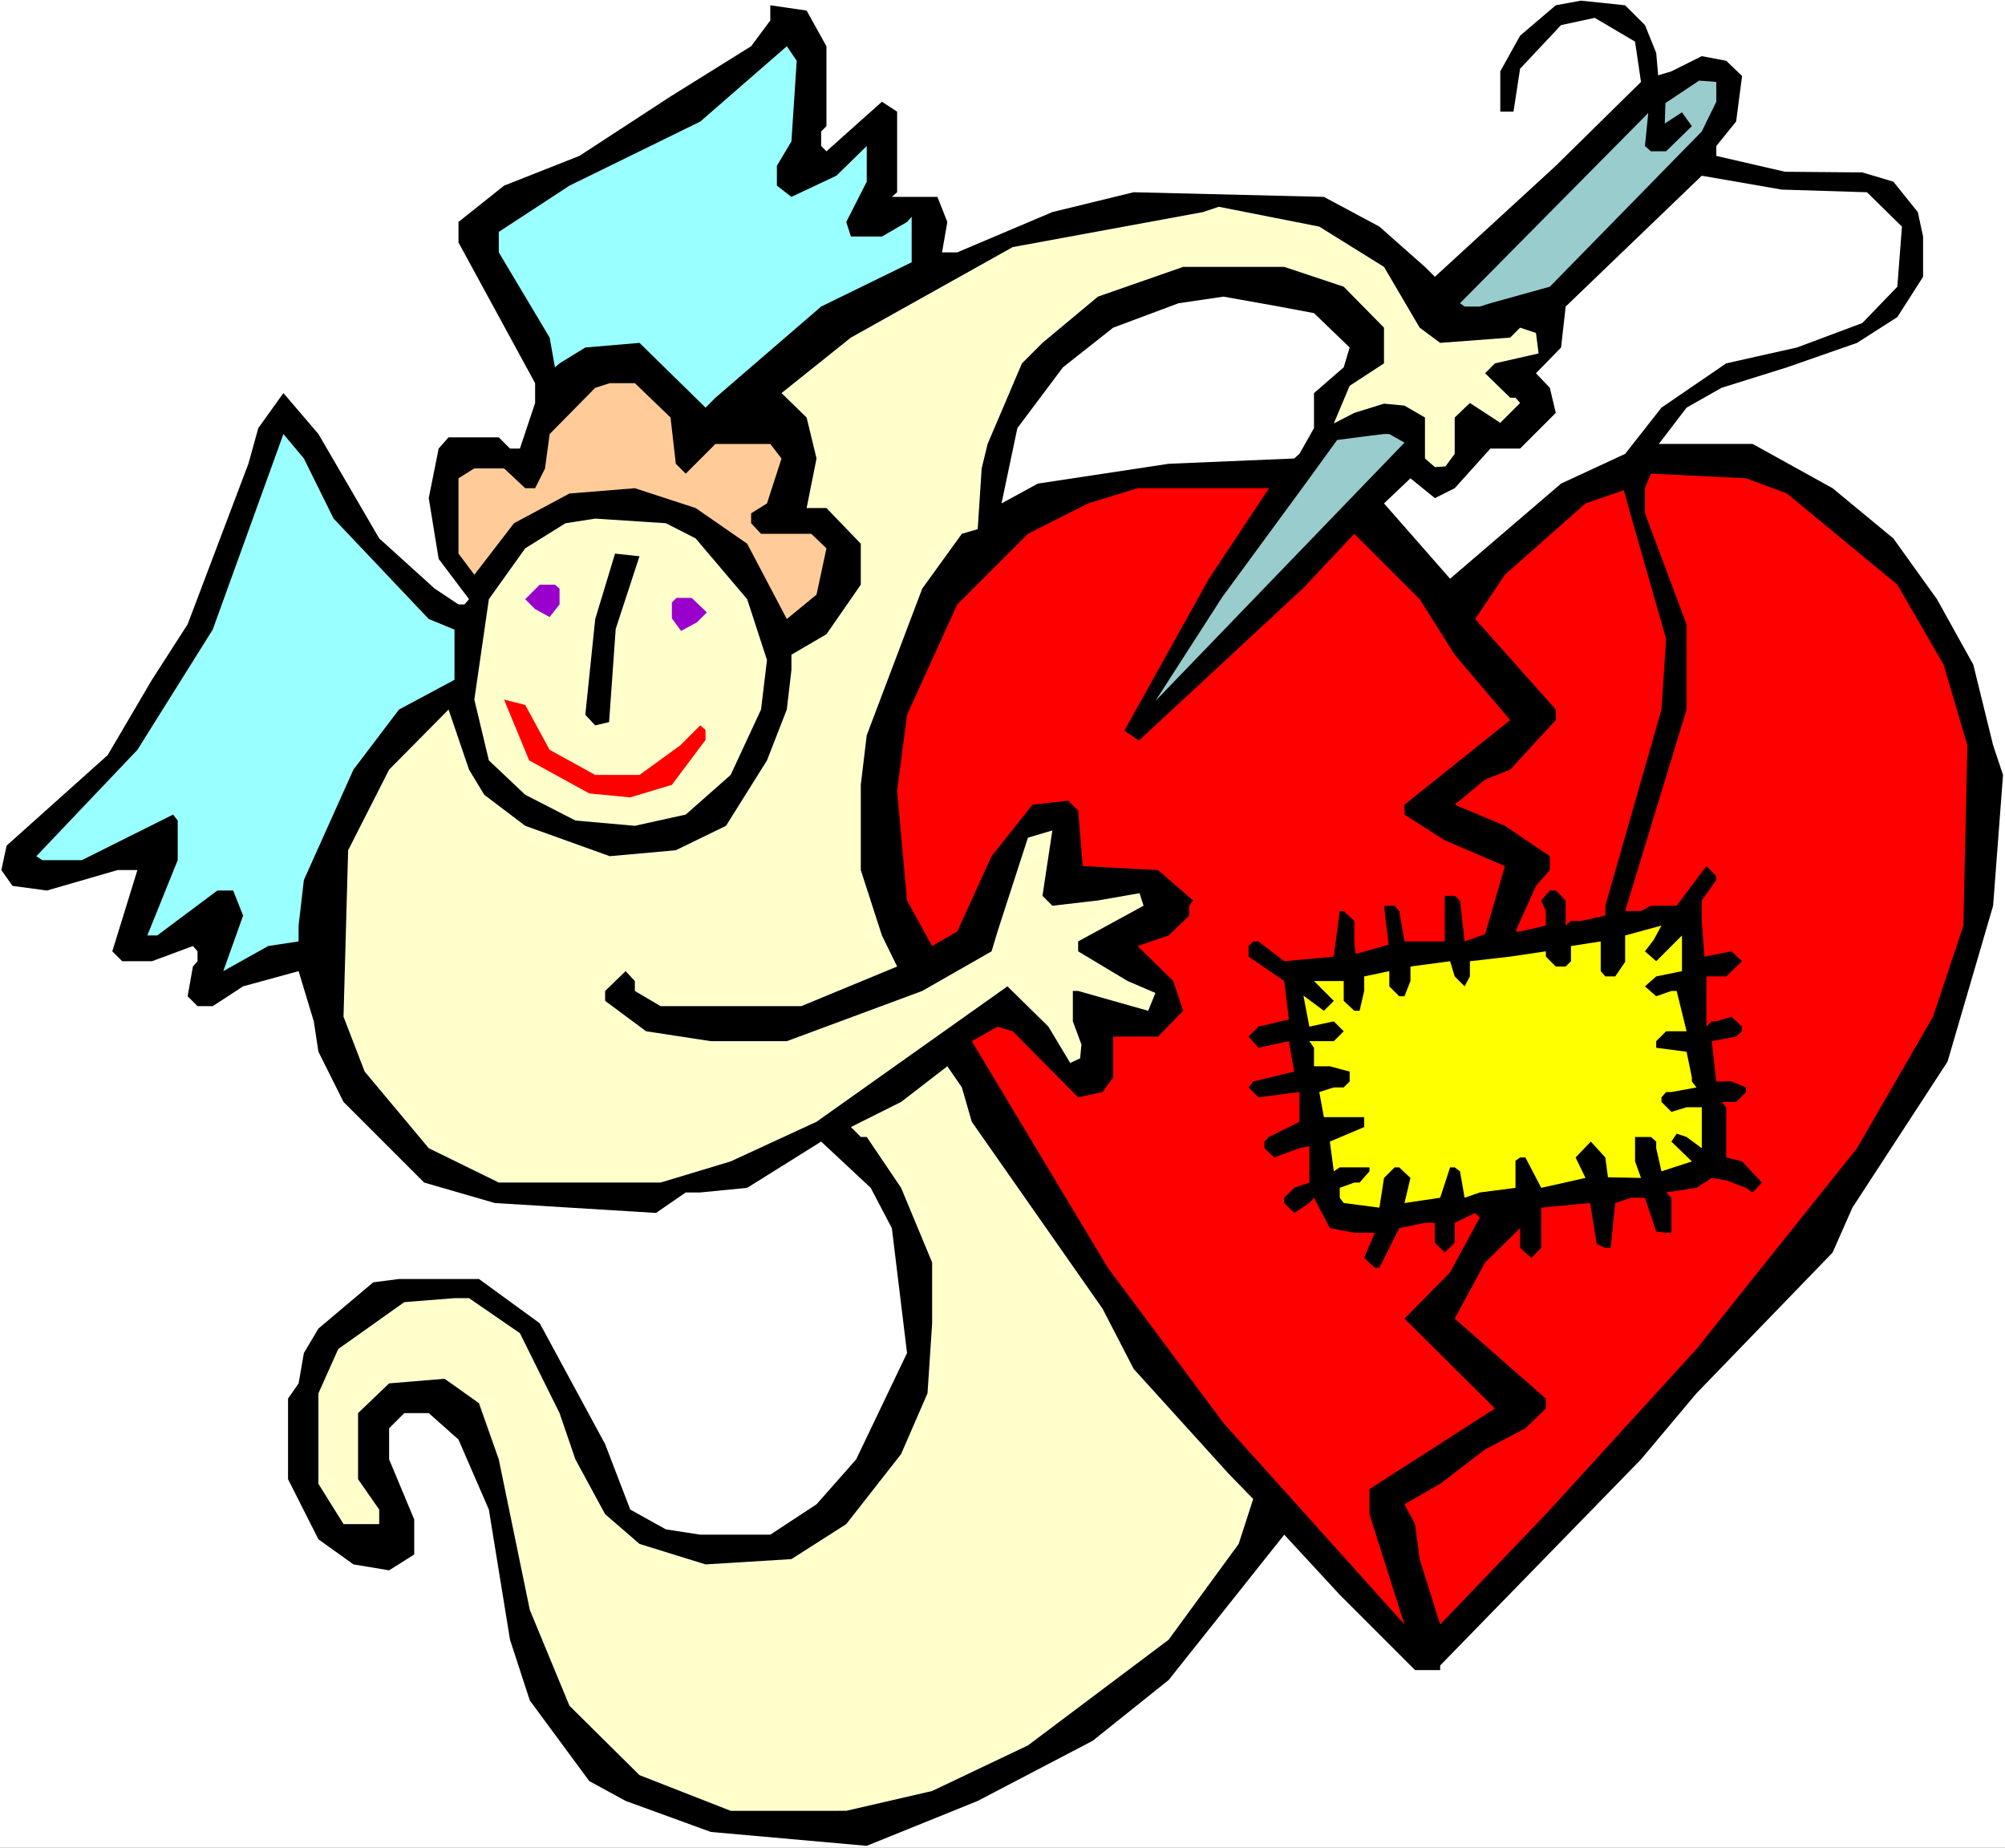
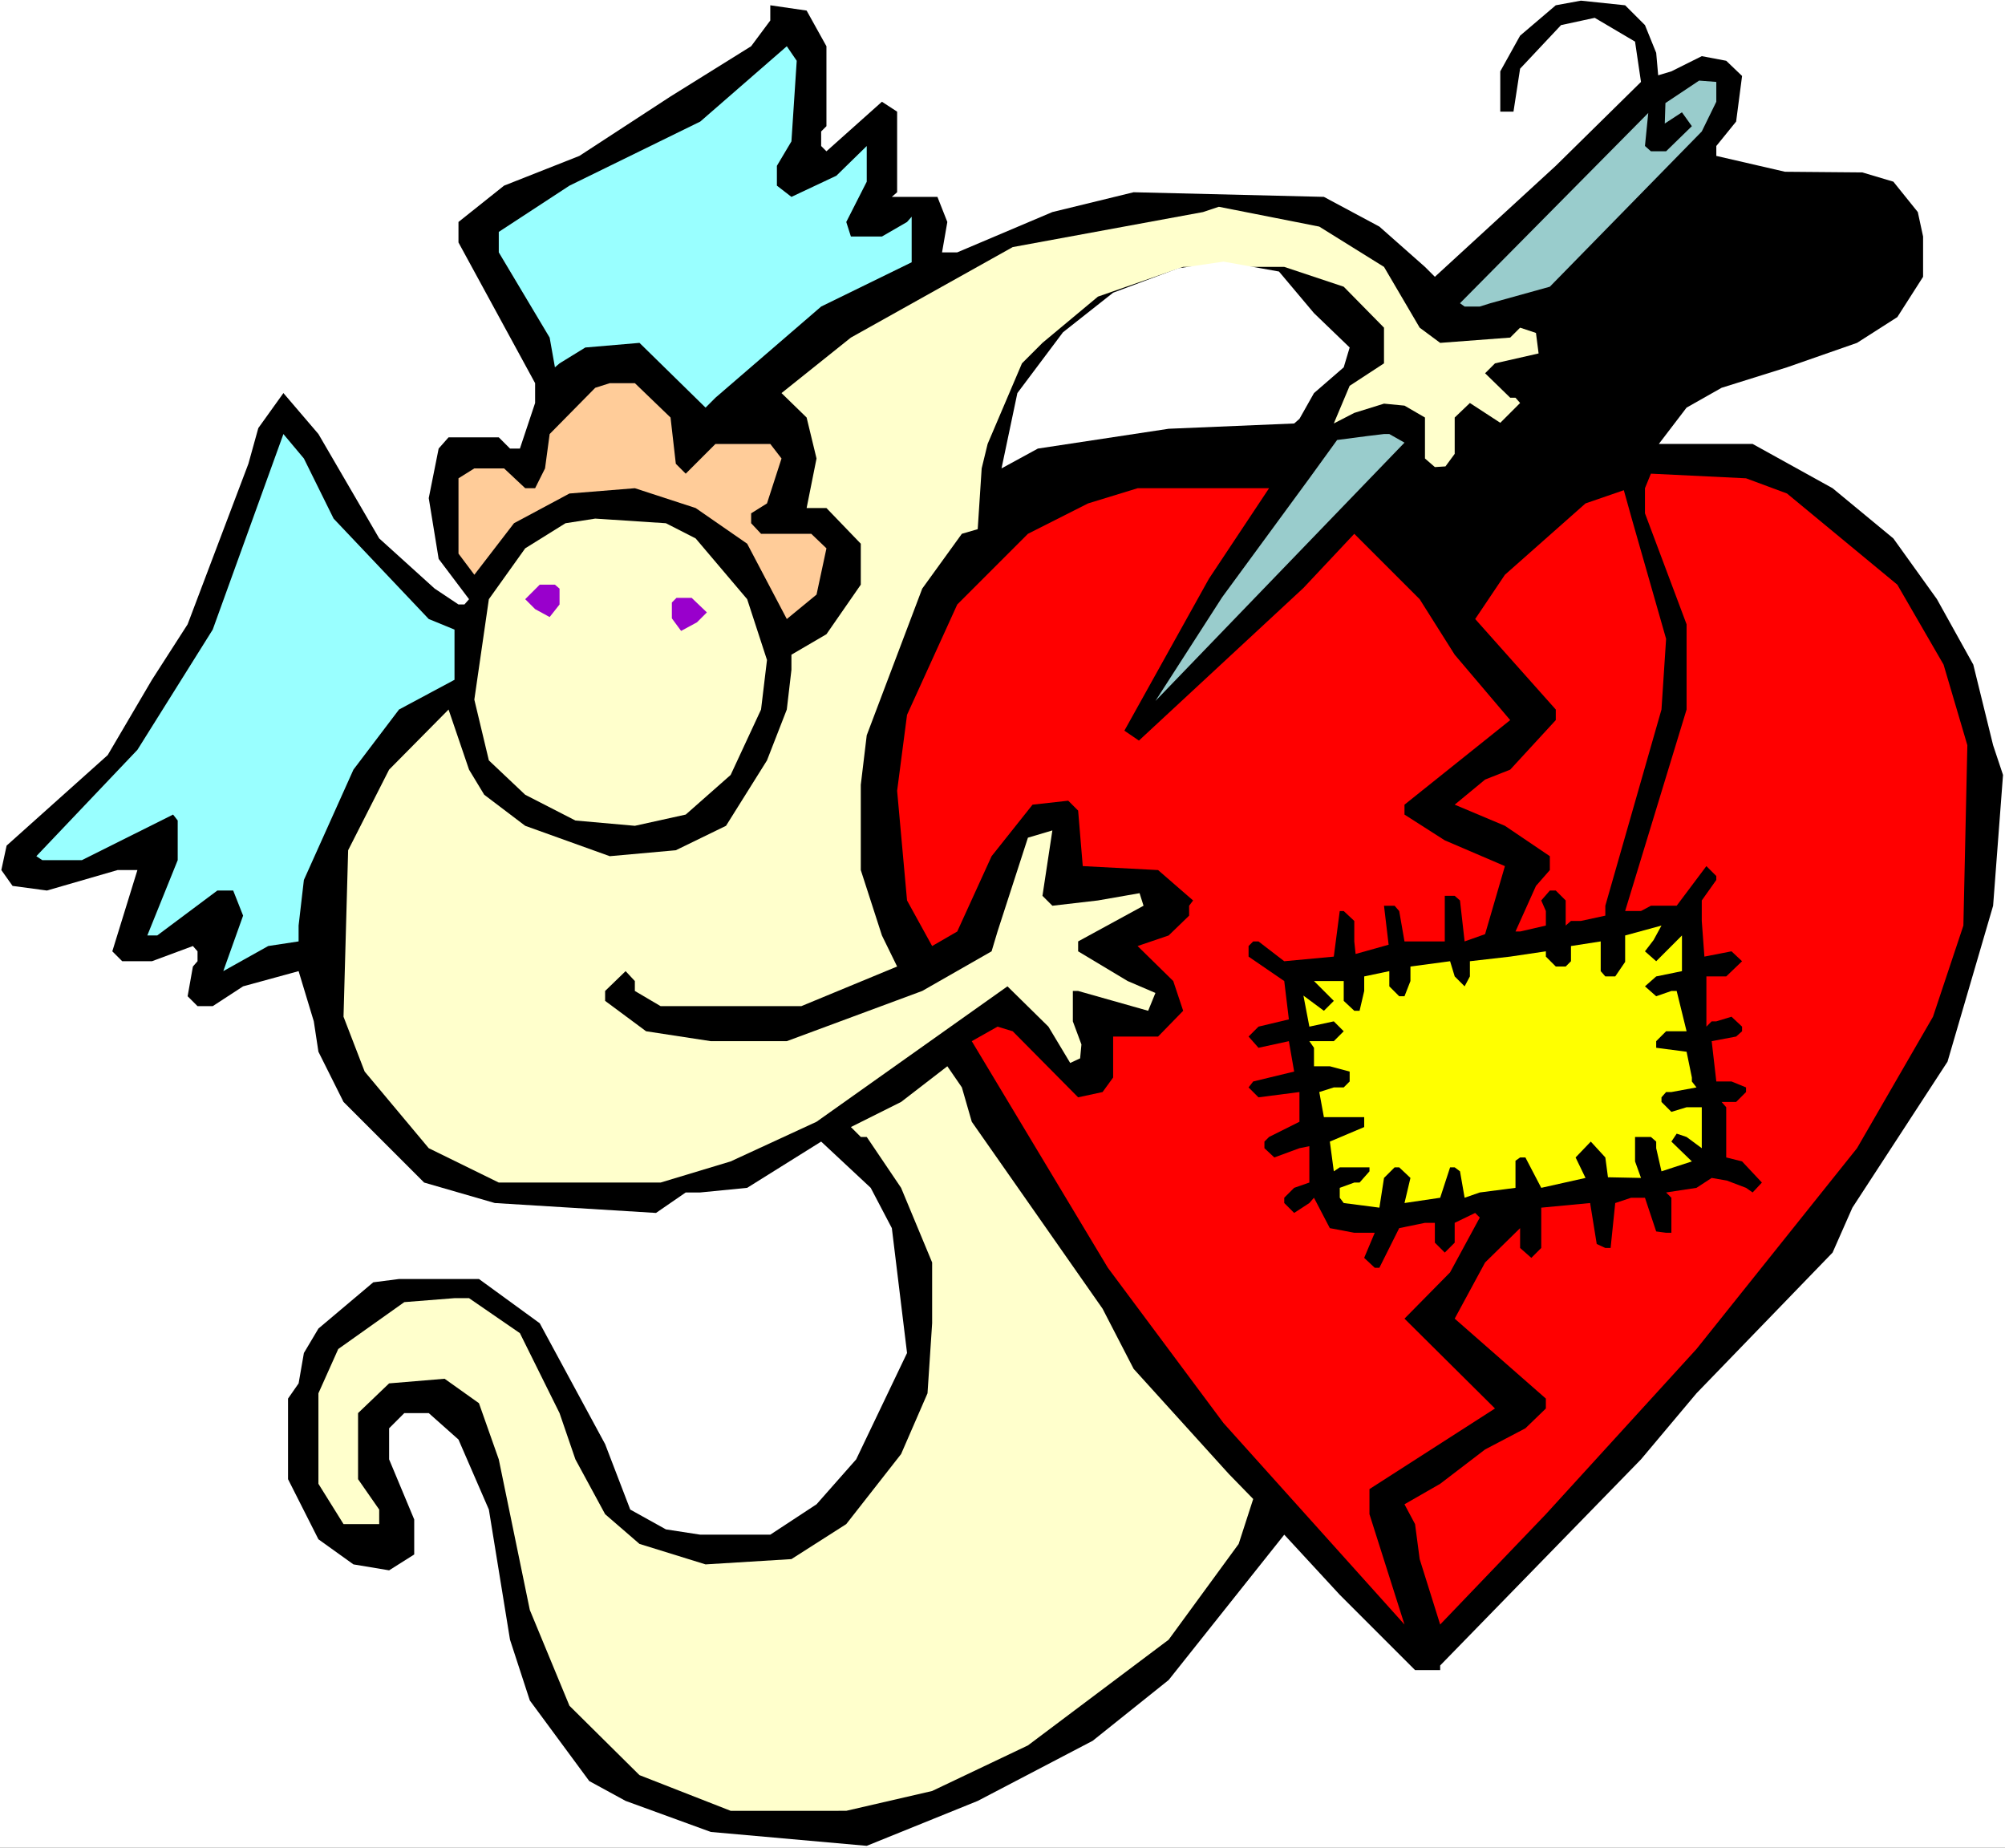
<svg xmlns="http://www.w3.org/2000/svg" xmlns:ns1="http://sodipodi.sourceforge.net/DTD/sodipodi-0.dtd" xmlns:ns2="http://www.inkscape.org/namespaces/inkscape" version="1.0" width="129.766mm" height="119.58mm" id="svg20" ns1:docname="Angel Mending Broken Heart.wmf">
  <rect width="100%" height="100%" fill="#333333" stroke="none" />
  <ns1:namedview id="namedview20" pagecolor="#ffffff" bordercolor="#000000" borderopacity="0.25" ns2:showpageshadow="2" ns2:pageopacity="0.0" ns2:pagecheckerboard="0" ns2:deskcolor="#d1d1d1" ns2:document-units="mm" />
  <defs id="defs1">
    <pattern id="WMFhbasepattern" patternUnits="userSpaceOnUse" width="6" height="6" x="0" y="0" />
  </defs>
  <path style="fill:#ffffff;fill-opacity:1;fill-rule:evenodd;stroke:none" d="M 0,451.957 H 490.455 V 0 H 0 Z" id="path1" />
  <path style="fill:#000000;fill-opacity:1;fill-rule:evenodd;stroke:none" d="m 402.384,6.14 2.747,6.787 0.485,5.494 3.232,-0.97 7.434,-3.716 5.979,1.131 3.878,3.716 -1.454,11.149 -4.848,5.979 v 2.424 l 16.806,3.878 18.907,0.162 7.595,2.262 5.979,7.433 1.293,5.979 v 9.857 l -6.302,9.857 -9.858,6.302 -17.13,5.979 -15.998,5.009 -8.565,4.848 -6.787,8.887 h 22.947 l 19.554,10.826 14.867,12.281 10.666,14.866 8.888,15.997 4.848,19.714 2.424,7.271 -2.424,31.994 -11.15,38.134 -23.27,35.711 -4.848,10.988 -33.29,34.418 -13.574,16.159 -49.126,50.415 v 1.131 h -6.141 l -18.422,-18.421 -13.574,-14.704 -28.28,35.549 -18.584,14.866 -28.118,14.704 -27.149,10.988 -38.138,-3.393 -20.846,-7.595 -8.888,-4.848 -14.544,-19.714 -4.848,-14.866 -5.171,-31.833 -7.434,-17.128 -7.272,-6.463 h -5.979 l -3.717,3.716 v 7.595 l 6.141,14.704 v 8.564 l -6.141,3.878 -8.726,-1.454 -8.565,-6.14 L 70.458,361.792 v -19.714 l 2.586,-3.716 1.293,-7.433 3.555,-5.979 13.413,-11.311 6.302,-0.808 h 19.554 l 14.867,10.826 15.998,29.57 6.141,15.997 8.726,4.848 8.403,1.293 h 17.13 l 11.312,-7.433 9.696,-10.988 12.443,-26.015 -3.717,-30.54 -5.171,-9.857 -12.12,-11.311 -18.099,11.311 -11.474,1.131 h -3.555 l -7.272,5.009 -39.43,-2.424 -17.291,-5.009 -19.715,-19.714 -6.141,-12.281 -1.131,-7.433 -3.717,-12.281 -13.574,3.716 -7.434,4.848 h -3.717 l -2.424,-2.424 1.293,-7.271 1.131,-1.293 v -2.424 l -1.131,-1.293 -10.019,3.716 h -7.272 l -2.424,-2.424 6.141,-19.875 h -4.848 l -17.291,5.009 -8.403,-1.131 -2.747,-3.878 1.293,-5.979 24.725,-22.137 10.827,-18.421 8.726,-13.573 14.867,-39.266 2.424,-8.726 6.141,-8.564 8.565,10.018 14.867,25.531 13.574,12.281 5.818,3.878 h 1.454 l 1.131,-1.293 -7.434,-9.857 -2.424,-14.866 2.424,-12.119 2.424,-2.747 h 12.282 l 2.747,2.747 h 2.424 l 3.717,-11.149 V 93.72 L 112.15,59.302 v -5.009 l 11.15,-8.887 18.422,-7.271 22.301,-14.543 19.715,-12.281 4.686,-6.302 V 1.293 l 8.888,1.293 4.848,8.726 v 19.552 l -1.293,1.293 V 35.711 l 1.293,1.293 13.574,-12.119 3.717,2.424 V 47.022 l -1.293,1.131 h 11.15 l 2.424,6.14 -1.293,7.433 h 3.717 l 23.27,-9.857 19.877,-4.848 46.541,1.131 13.574,7.271 11.15,9.857 2.424,2.424 29.573,-27.147 20.846,-20.521 -1.454,-9.857 -9.858,-5.817 -8.242,1.777 -10.019,10.665 -1.616,10.503 h -3.232 v -9.857 l 4.848,-8.726 8.726,-7.433 6.141,-1.131 10.827,1.131 z" id="path2" />
  <path style="fill:#99ffff;fill-opacity:1;fill-rule:evenodd;stroke:none" d="m 193.597,34.579 -3.555,5.979 v 4.848 l 3.555,2.747 10.989,-5.171 7.434,-7.271 v 8.726 l -5.01,9.857 1.131,3.555 h 7.595 l 6.141,-3.555 1.131,-1.293 V 64.15 l -22.139,10.826 -25.856,22.299 -2.424,2.424 -16.16,-15.835 -13.251,1.131 -6.302,3.878 -1.131,0.97 -1.293,-7.271 -12.443,-20.845 v -5.009 l 17.291,-11.311 31.997,-15.674 21.17,-18.421 2.424,3.555 z" id="path3" />
  <path style="fill:#99cccc;fill-opacity:1;fill-rule:evenodd;stroke:none" d="m 419.836,24.884 -3.555,7.271 -37.168,37.973 -14.544,4.04 -2.586,0.808 h -3.717 l -1.131,-0.808 46.056,-46.537 -0.808,8.079 1.454,1.293 h 3.717 l 6.302,-6.14 -2.424,-3.393 -4.202,2.747 0.162,-5.009 8.242,-5.494 4.202,0.323 z" id="path4" />
-   <path style="fill:#ffffff;fill-opacity:1;fill-rule:evenodd;stroke:none" d="m 456.681,47.022 8.565,8.402 -1.131,14.704 -8.565,8.887 -15.998,5.979 -17.291,3.878 -15.837,10.826 -8.888,11.311 -15.675,7.271 -26.018,22.299 -1.131,0.97 -16.16,-18.421 6.464,-6.14 5.979,4.848 4.848,-2.424 8.726,-9.695 h 7.272 l 8.726,-8.726 -1.454,-6.14 -3.394,-3.555 6.141,-6.302 1.131,-10.018 33.29,-31.994 19.554,3.393 z" id="path5" />
  <path style="fill:#ffffcc;fill-opacity:1;fill-rule:evenodd;stroke:none" d="m 338.552,65.281 8.726,14.866 5.01,3.716 17.13,-1.293 2.424,-2.424 3.878,1.293 0.646,5.009 -10.666,2.424 -2.424,2.424 6.141,5.979 h 1.293 l 1.131,1.293 -2.424,2.424 -2.424,2.424 -7.434,-4.848 -3.717,3.555 v 8.887 l -2.262,3.07 -2.586,0.162 -2.424,-2.101 v -10.018 l -5.01,-2.909 -5.01,-0.485 -7.272,2.262 -5.01,2.585 3.878,-9.21 8.403,-5.494 v -8.726 l -9.858,-10.018 -14.544,-4.848 h -24.725 l -20.846,7.271 -13.574,11.311 -5.01,5.009 -8.403,19.714 -1.454,5.979 -0.97,14.866 -3.878,1.131 -9.696,13.412 -13.574,35.872 -1.454,12.119 v 20.845 l 5.171,15.997 3.717,7.595 -23.432,9.695 h -34.421 l -6.302,-3.716 v -2.424 l -2.262,-2.424 -5.01,4.848 v 2.424 l 10.019,7.433 15.837,2.424 h 18.584 l 33.128,-12.281 16.968,-9.695 1.454,-4.848 7.434,-22.945 5.979,-1.777 -2.424,15.997 2.424,2.424 11.15,-1.293 10.181,-1.777 0.97,3.07 -15.998,8.726 v 2.424 l 12.12,7.271 6.787,2.909 -1.778,4.363 -17.13,-4.848 h -1.293 v 7.433 l 2.101,5.656 -0.323,3.393 -2.424,1.131 -5.333,-8.887 -10.019,-9.857 -46.702,33.125 -21.008,9.695 -17.13,5.171 h -39.592 l -17.13,-8.402 -15.675,-18.744 -5.171,-13.412 1.131,-40.72 10.019,-19.714 14.544,-14.704 5.01,14.704 3.717,6.14 10.019,7.595 20.685,7.433 16.16,-1.454 12.282,-5.979 10.019,-15.997 4.848,-12.442 1.131,-9.695 v -3.716 l 8.565,-5.009 8.403,-12.119 v -10.018 l -8.403,-8.726 h -4.848 l 2.424,-12.119 -2.424,-10.018 -6.141,-5.979 16.968,-13.573 39.592,-22.137 46.541,-8.564 3.878,-1.293 24.563,4.848 z" id="path6" />
-   <path style="fill:#ffffff;fill-opacity:1;fill-rule:evenodd;stroke:none" d="m 321.422,76.592 8.726,8.402 -1.454,4.848 -7.272,6.302 V 104.708 l -3.555,6.302 -1.293,1.131 -30.704,1.293 -31.997,4.848 -8.888,4.848 3.878,-18.421 11.15,-14.866 12.282,-9.695 15.998,-5.979 10.989,-1.616 13.574,2.424 z" id="path7" />
+   <path style="fill:#ffffff;fill-opacity:1;fill-rule:evenodd;stroke:none" d="m 321.422,76.592 8.726,8.402 -1.454,4.848 -7.272,6.302 l -3.555,6.302 -1.293,1.131 -30.704,1.293 -31.997,4.848 -8.888,4.848 3.878,-18.421 11.15,-14.866 12.282,-9.695 15.998,-5.979 10.989,-1.616 13.574,2.424 z" id="path7" />
  <path style="fill:#ffcc99;fill-opacity:1;fill-rule:evenodd;stroke:none" d="m 164.024,102.123 1.293,11.311 2.424,2.424 7.272,-7.271 h 13.413 l 2.747,3.555 -3.555,10.988 -3.878,2.424 v 2.424 l 2.424,2.585 h 12.282 l 3.717,3.555 -2.424,11.311 -7.272,5.979 -9.696,-18.421 -12.605,-8.726 -14.867,-4.848 -15.998,1.293 -13.574,7.271 -9.696,12.604 -3.878,-5.171 v -18.421 l 3.878,-2.424 h 7.272 l 5.171,4.848 h 2.424 l 2.424,-4.848 1.131,-8.402 11.15,-11.311 3.555,-1.131 h 6.141 z" id="path8" />
  <path style="fill:#99ffff;fill-opacity:1;fill-rule:evenodd;stroke:none" d="m 81.608,126.845 23.27,24.561 6.302,2.585 v 12.281 l -13.574,7.271 -11.15,14.704 -12.12,26.985 -1.293,11.149 v 3.878 l -7.434,1.131 -10.989,6.14 4.848,-13.573 -2.424,-6.14 H 53.166 l -14.706,10.988 h -2.424 l 7.434,-18.421 v -9.695 l -1.131,-1.454 -22.301,11.149 H 10.342 L 8.888,209.416 l 24.725,-26.015 18.422,-29.409 17.291,-47.83 5.01,5.979 z" id="path9" />
  <path style="fill:#99cccc;fill-opacity:1;fill-rule:evenodd;stroke:none" d="m 343.561,108.263 -60.923,63.18 16.322,-25.369 21.331,-29.086 6.787,-9.372 7.434,-0.97 4.04,-0.485 h 1.293 z" id="path10" />
  <path style="fill:#ff0000;fill-opacity:1;fill-rule:evenodd;stroke:none" d="m 437.128,120.705 26.987,22.299 11.312,19.552 5.818,19.714 -0.97,44.113 -7.434,22.299 -18.584,32.156 -39.269,49.122 -36.845,40.397 -25.856,26.985 -5.01,-15.997 -1.131,-8.564 -2.586,-4.848 8.726,-5.009 10.989,-8.402 9.858,-5.171 5.01,-4.848 v -2.424 l -22.301,-19.552 7.434,-13.735 8.565,-8.402 v 4.848 l 2.747,2.424 2.424,-2.424 v -9.857 l 11.958,-1.131 1.616,10.018 2.101,0.97 h 1.293 l 1.131,-10.988 3.878,-1.293 h 3.394 l 2.747,8.241 2.424,0.323 h 1.293 v -8.564 l -1.293,-1.293 7.434,-1.131 3.717,-2.424 3.717,0.646 4.686,1.777 1.616,1.131 2.262,-2.424 -4.848,-5.171 -3.878,-0.97 v -12.281 l -1.131,-1.293 h 3.555 l 2.424,-2.424 v -1.131 l -3.555,-1.454 h -3.717 l -1.131,-9.857 5.979,-1.131 1.454,-1.293 v -1.131 l -2.586,-2.424 -3.717,1.131 h -1.131 l -1.293,1.293 v -12.281 h 4.848 l 3.878,-3.716 -2.586,-2.424 -6.626,1.293 -0.646,-8.726 v -5.009 l 3.555,-5.009 v -0.97 l -2.424,-2.424 -7.272,9.695 h -6.302 l -2.424,1.293 h -3.878 l 15.029,-49.284 v -20.845 l -10.181,-27.147 v -6.14 l 1.454,-3.555 23.27,1.131 z" id="path11" />
  <path style="fill:#ff0000;fill-opacity:1;fill-rule:evenodd;stroke:none" d="m 295.728,141.55 -20.685,37.165 3.555,2.424 40.238,-37.326 12.443,-13.25 15.998,15.997 8.565,13.573 13.574,15.997 -25.856,20.683 v 2.424 l 9.858,6.302 14.706,6.302 -4.848,16.643 -5.01,1.777 -1.131,-10.018 -1.293,-1.131 h -2.424 v 11.149 h -9.858 l -1.293,-7.433 -1.131,-1.293 h -2.586 l 1.131,9.534 -8.08,2.262 -0.323,-3.07 v -5.009 l -2.586,-2.424 h -0.97 l -1.454,11.149 -12.12,1.131 -6.302,-4.848 h -1.293 l -1.131,1.131 v 2.585 l 8.726,5.979 1.131,9.372 -7.434,1.777 -2.424,2.424 2.424,2.747 7.434,-1.616 1.293,7.433 -10.019,2.424 -1.131,1.454 2.424,2.424 10.019,-1.293 v 7.271 l -7.434,3.716 -1.131,1.131 v 1.616 l 2.424,2.262 6.141,-2.262 2.424,-0.485 v 8.887 l -3.717,1.293 -2.424,2.424 v 1.293 l 2.424,2.424 3.717,-2.424 1.131,-1.293 3.878,7.433 5.979,1.131 h 5.01 l -2.586,6.14 2.586,2.424 h 1.131 l 4.848,-9.695 6.302,-1.293 h 2.424 v 4.848 l 2.424,2.424 2.424,-2.424 v -4.848 l 5.01,-2.424 1.131,1.131 -7.272,13.412 -11.15,11.311 22.139,21.976 -30.704,19.714 v 6.14 l 8.565,26.985 -44.278,-49.284 -28.28,-37.973 -33.29,-55.424 6.302,-3.555 3.717,1.131 15.998,16.159 5.979,-1.293 2.586,-3.555 v -10.018 h 10.989 l 6.141,-6.302 -2.424,-7.271 -8.726,-8.564 7.595,-2.585 5.01,-4.848 v -2.424 l 0.97,-1.293 -8.565,-7.433 -18.422,-0.97 -1.131,-13.573 -2.424,-2.424 -8.726,0.97 -10.019,12.604 -8.403,18.421 -6.141,3.555 -6.141,-11.149 -2.424,-26.823 2.424,-18.582 12.282,-26.985 17.291,-17.29 14.706,-7.433 12.12,-3.716 h 32.158 z" id="path12" />
  <path style="fill:#ff0000;fill-opacity:1;fill-rule:evenodd;stroke:none" d="m 407.555,156.254 -1.131,17.29 -13.736,47.991 v 2.424 l -5.979,1.293 h -2.424 l -1.293,1.131 v -6.14 l -2.424,-2.424 h -1.454 l -2.101,2.424 1.131,2.585 v 3.555 l -6.302,1.454 h -1.131 l 5.01,-11.149 3.394,-3.878 V 209.416 l -10.989,-7.433 -12.282,-5.171 7.434,-6.14 6.141,-2.424 11.15,-12.119 v -2.585 l -19.715,-22.137 7.272,-10.826 19.715,-17.451 9.373,-3.232 1.939,6.948 z" id="path13" />
  <path style="fill:#ffffcc;fill-opacity:1;fill-rule:evenodd;stroke:none" d="m 170.165,131.693 12.605,14.866 4.848,14.866 -1.454,12.119 -7.434,15.997 -10.989,9.695 -12.443,2.747 -14.544,-1.293 -12.282,-6.302 -8.888,-8.402 -3.555,-14.866 3.555,-24.561 8.888,-12.442 9.858,-6.14 7.272,-1.131 17.291,1.131 z" id="path14" />
-   <path style="fill:#000000;fill-opacity:1;fill-rule:evenodd;stroke:none" d="m 150.611,153.83 -1.616,22.784 -3.394,0.808 -2.424,-2.585 2.424,-23.43 4.848,-15.997 5.979,0.646 z" id="path15" />
  <path style="fill:#9900cc;fill-opacity:1;fill-rule:evenodd;stroke:none" d="m 136.875,143.974 v 3.878 l -2.424,3.07 -3.555,-1.939 -2.424,-2.424 3.555,-3.555 h 3.717 z" id="path16" />
  <path style="fill:#9900cc;fill-opacity:1;fill-rule:evenodd;stroke:none" d="m 164.347,147.367 v 3.878 l 2.262,3.07 3.878,-2.101 2.424,-2.424 -3.717,-3.555 h -3.717 z" id="path17" />
-   <path style="fill:#ff0000;fill-opacity:1;fill-rule:evenodd;stroke:none" d="m 134.451,183.401 11.15,6.14 h 10.827 l 10.019,-7.271 4.848,-4.848 1.293,1.131 v 2.424 l -8.242,10.988 -10.181,3.07 -10.019,-0.97 -14.706,-8.079 -6.141,-14.866 5.171,1.293 z" id="path18" />
  <path style="fill:#ffff00;fill-opacity:1;fill-rule:evenodd;stroke:none" d="m 402.384,232.684 2.747,2.424 6.302,-6.302 v 8.726 l -6.302,1.293 -2.747,2.424 2.747,2.424 3.717,-1.293 h 1.293 l 2.424,9.857 h -5.01 l -2.424,2.424 v 1.616 l 7.434,0.97 1.293,6.302 v 0.97 l 1.131,1.454 -6.141,1.131 h -1.293 l -1.131,1.293 v 1.131 l 2.424,2.424 3.717,-1.131 h 3.717 v 10.018 l -3.717,-2.747 -2.424,-0.808 -1.293,1.939 5.01,4.848 -7.434,2.424 -1.293,-5.656 v -1.616 l -1.293,-1.131 h -3.878 v 5.979 l 1.454,4.04 -8.08,-0.162 -0.646,-4.848 -3.555,-3.878 -3.717,3.878 2.424,5.009 -10.827,2.424 -3.878,-7.433 h -1.293 l -1.131,0.808 v 6.625 l -8.726,1.131 -3.717,1.293 -1.131,-6.463 -1.293,-0.97 h -1.131 l -2.424,7.433 -8.726,1.293 1.454,-6.14 -2.747,-2.585 h -1.131 l -2.586,2.585 -1.131,7.271 -8.726,-1.131 -0.97,-1.293 v -2.424 l 3.555,-1.293 h 1.293 l 2.424,-2.747 v -0.97 h -7.272 l -1.454,0.97 -0.97,-7.271 8.403,-3.555 v -2.424 h -9.858 l -1.131,-6.14 3.555,-1.131 h 2.424 l 1.454,-1.454 v -2.424 l -4.848,-1.293 h -3.878 v -4.524 l -1.131,-1.616 h 5.979 l 2.424,-2.424 -2.424,-2.424 -5.979,1.293 -1.454,-7.595 5.01,3.716 2.424,-2.424 -4.848,-4.848 h 7.272 v 4.848 l 2.586,2.424 h 1.293 l 1.131,-4.848 v -3.555 l 6.141,-1.293 v 3.716 l 2.424,2.424 h 1.293 l 1.454,-3.716 v -3.555 l 9.696,-1.293 1.131,3.716 2.424,2.424 1.293,-2.424 v -3.716 l 9.858,-1.131 8.726,-1.293 v 1.293 l 2.424,2.424 h 2.424 l 1.293,-1.293 v -3.716 l 7.272,-1.131 v 7.271 l 1.131,1.293 h 2.424 l 2.424,-3.555 v -6.463 l 8.888,-2.424 -1.939,3.555 z" id="path19" />
  <path style="fill:#ffffcc;fill-opacity:1;fill-rule:evenodd;stroke:none" d="m 237.713,274.374 31.997,45.729 7.595,14.704 23.27,25.692 5.979,6.14 -3.555,10.988 -17.13,23.43 -34.421,25.854 -23.432,11.149 -21.008,4.848 H 178.729 l -22.301,-8.726 -17.13,-16.967 -9.696,-23.43 -7.595,-36.842 -4.848,-13.735 -8.403,-5.979 -13.574,1.131 -7.595,7.271 V 361.792 l 5.171,7.433 v 3.555 h -8.726 l -6.141,-9.857 v -22.137 l 4.848,-10.826 16.16,-11.473 12.282,-0.97 h 3.555 l 12.443,8.564 9.696,19.552 3.878,11.311 7.272,13.412 8.403,7.271 16.16,5.009 21.008,-1.293 13.413,-8.564 13.413,-17.128 6.464,-14.866 1.131,-17.128 v -14.866 l -7.595,-18.259 -8.403,-12.442 h -1.454 l -2.424,-2.424 12.282,-6.14 11.312,-8.726 3.555,5.171 z" id="path20" />
</svg>